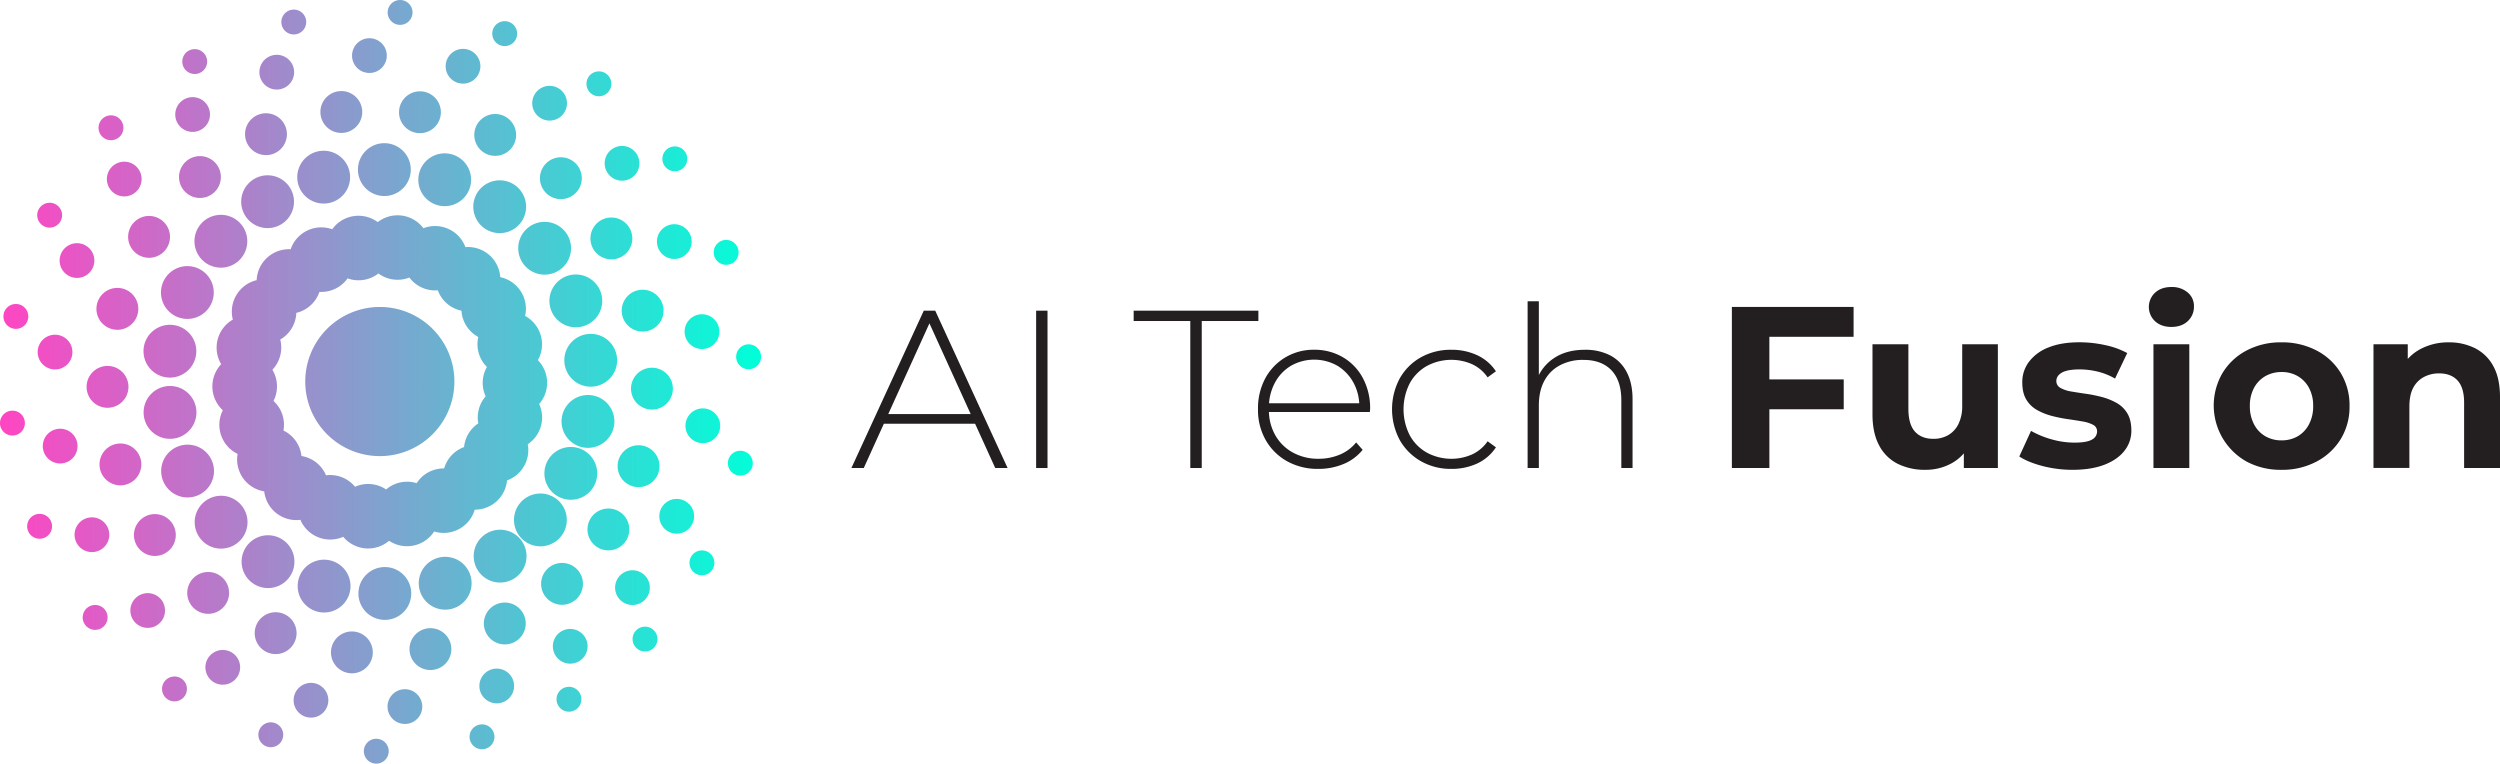
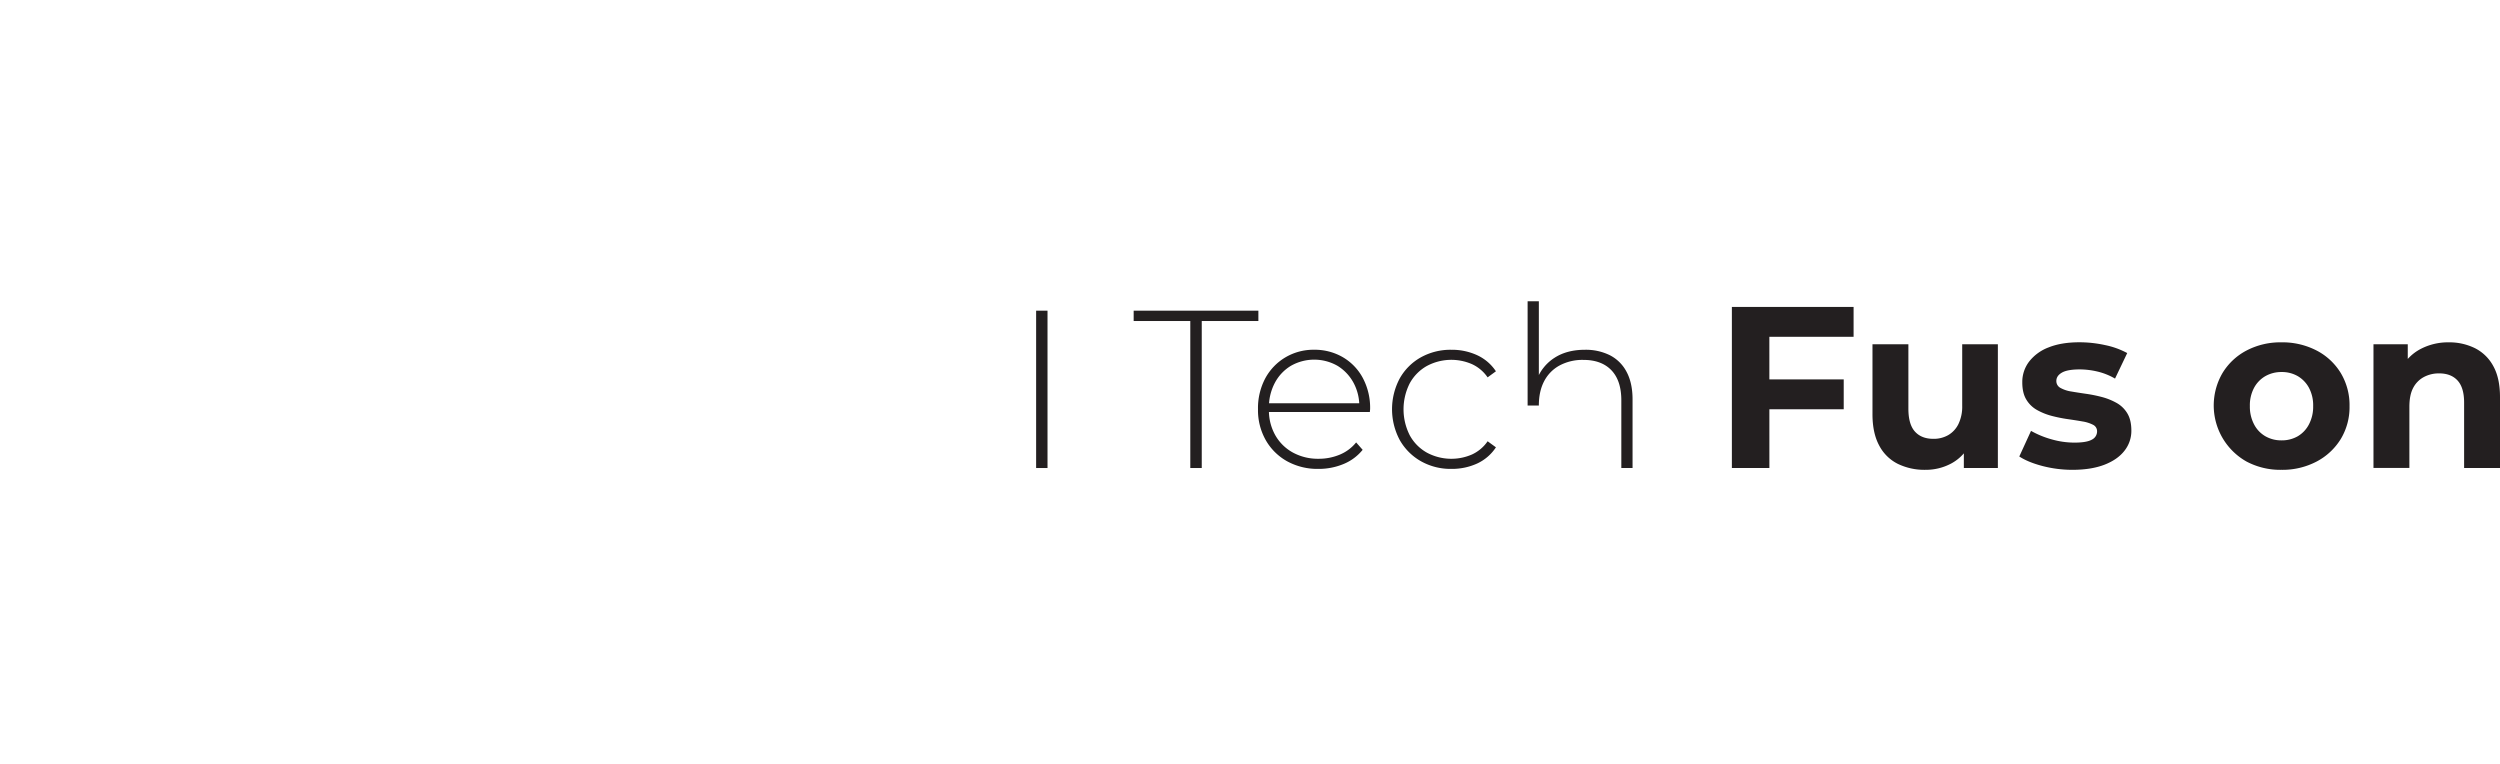
<svg xmlns="http://www.w3.org/2000/svg" viewBox="0 0 1757.4 536.82">
  <defs>
    <style>.cls-1{fill:url(#linear-gradient);}.cls-2{fill:#231f20;}</style>
    <linearGradient id="linear-gradient" y1="268.41" x2="534.99" y2="268.41" gradientUnits="userSpaceOnUse">
      <stop offset="0" stop-color="#ff45c3" />
      <stop offset="1" stop-color="#00ffd9" />
    </linearGradient>
  </defs>
  <g id="Layer_2" data-name="Layer 2">
-     <path class="cls-1" d="M267,320.63a52.42,52.42,0,1,1,52.42-52.41A52.41,52.41,0,0,1,267,320.63Zm84.57,51.74a18.57,18.57,0,1,0,18.56,18.56A18.57,18.57,0,0,0,351.53,372.37Zm3.29,51.19a14.72,14.72,0,1,0,14.71,14.71A14.72,14.72,0,0,0,354.82,423.56ZM349.18,470a12.21,12.21,0,1,0,12.22,12.21A12.21,12.21,0,0,0,349.18,470ZM338.84,509.2a8.75,8.75,0,1,0,8.74,8.75A8.75,8.75,0,0,0,338.84,509.2Zm-20.59-117a18.57,18.57,0,1,0,12.49,23.1A18.58,18.58,0,0,0,318.25,392.18Zm-11.47,50a14.71,14.71,0,1,0,9.89,18.3A14.73,14.73,0,0,0,306.78,442.19ZM288.12,485a12.21,12.21,0,1,0,8.21,15.19A12.22,12.22,0,0,0,288.12,485ZM267,519.69a8.74,8.74,0,1,0,5.88,10.88A8.74,8.74,0,0,0,267,519.69Zm6.69-139.42c-.06,0-.11-.1-.18-.15l-.08.09a22.73,22.73,0,0,1-32-2.69c0-.06-.08-.13-.13-.19l-.1.05a22.72,22.72,0,0,1-29.93-11.72c0-.08,0-.15-.07-.23l-.12,0a22.73,22.73,0,0,1-25.33-19.79c0-.08,0-.15,0-.23h-.12A22.73,22.73,0,0,1,167,319.23,2,2,0,0,0,167,319l-.11,0a22.72,22.72,0,0,1-10.35-30.43,2,2,0,0,1,.12-.19l-.09-.07a22.73,22.73,0,0,1-1.24-32.12l.18-.16-.07-.09a22.74,22.74,0,0,1,8-31.14c.07,0,.15,0,.21-.09a.49.49,0,0,0,0-.11A22.73,22.73,0,0,1,180.19,197l.23,0a.48.48,0,0,1,0-.12,22.72,22.72,0,0,1,23.73-21.67l.23,0a.53.53,0,0,0,0-.12,22.73,22.73,0,0,1,28.94-14c.08,0,.14.07.21.09a.53.53,0,0,0,.06-.1A22.72,22.72,0,0,1,265.35,156c.07,0,.11.1.18.15s.05-.06.08-.08a22.73,22.73,0,0,1,31.88,4.15c.05.06.07.13.12.19l.11,0a22.73,22.73,0,0,1,29.36,13.08c0,.07,0,.15.06.22l.11,0a22.74,22.74,0,0,1,24.41,20.92,1.85,1.85,0,0,0,0,.23l.12,0a22.73,22.73,0,0,1,17.41,27c0,.08-.06.14-.08.22l.11.05a22.73,22.73,0,0,1,9,30.87,2.14,2.14,0,0,1-.13.19s.07,0,.09.07A22.66,22.66,0,0,1,379,284a22.58,22.58,0,0,1-8,28.27,22.59,22.59,0,0,1-14.57,25.42,22.67,22.67,0,0,1-22.52,20.59l-.23,0s0,.07,0,.11a22.73,22.73,0,0,1-28.27,15.29c-.08,0-.14-.07-.22-.09l-.05.11A22.74,22.74,0,0,1,273.68,380.27Zm19.2-40.62a22.64,22.64,0,0,1,19.33-10.38,22.63,22.63,0,0,1,14-15,22.69,22.69,0,0,1,10-16.66,22.64,22.64,0,0,1,5.17-19,22.64,22.64,0,0,1,.89-20.63,22.64,22.64,0,0,1-6.06-21.09,22.64,22.64,0,0,1-11.83-18.47,22.66,22.66,0,0,1-16.61-14.33,22.63,22.63,0,0,1-20-9A22.66,22.66,0,0,1,266,192.24a22.61,22.61,0,0,1-21.66,3.44,22.63,22.63,0,0,1-19.78,9.49,22.65,22.65,0,0,1-16.25,14.75A22.62,22.62,0,0,1,197,238.69a22.65,22.65,0,0,1-5.52,21.24,22.62,22.62,0,0,1,.78,21.92,22.62,22.62,0,0,1,7,20.79,22.63,22.63,0,0,1,12.66,17.92,22.63,22.63,0,0,1,17.25,13.56,22.64,22.64,0,0,1,20.41,8.06,22.61,22.61,0,0,1,21.85,1.9A22.63,22.63,0,0,1,292.88,339.65Zm-12.18,62a18.57,18.57,0,1,0,5.36,25.7A18.58,18.58,0,0,0,280.7,401.67Zm-25.29,44.64a14.71,14.71,0,1,0,4.26,20.37A14.71,14.71,0,0,0,255.41,446.31Zm-30.12,35.74a12.21,12.21,0,1,0,3.53,16.9A12.21,12.21,0,0,0,225.29,482.05Zm-30.15,27.17a8.74,8.74,0,1,0,2.53,12.1A8.73,8.73,0,0,0,195.14,509.22Zm20.69-111.39A18.57,18.57,0,1,0,242,400,18.58,18.58,0,0,0,215.83,397.83ZM205,435.59a14.71,14.71,0,1,0-1.74,20.73A14.7,14.7,0,0,0,205,435.59Zm-56.28,24.19a12.21,12.21,0,1,0,17.21,1.45A12.21,12.21,0,0,0,148.73,459.78ZM117,477.62a8.75,8.75,0,1,0,12.32,1A8.74,8.74,0,0,0,117,477.62Zm78.84-65.77a18.57,18.57,0,1,0-24.45-9.58A18.58,18.58,0,0,0,195.8,411.85Zm-43.61,18.43a14.71,14.71,0,1,0-19.37-7.59A14.71,14.71,0,0,0,152.19,430.28Zm-37.19-6a12.21,12.21,0,1,0-6.3,16.08A12.21,12.21,0,0,0,115,424.32ZM63.39,426a8.75,8.75,0,1,0,11.51,4.52A8.74,8.74,0,0,0,63.39,426Zm94.34-40.5A18.57,18.57,0,1,0,137,369.36,18.57,18.57,0,0,0,157.73,385.53Zm-63.46-7.6a14.71,14.71,0,1,0,12.81-16.4A14.72,14.72,0,0,0,94.27,377.93ZM63.13,363.77A12.21,12.21,0,1,0,76.74,374.4,12.21,12.21,0,0,0,63.13,363.77Zm-36.35-2.48a8.75,8.75,0,1,0,9.75,7.62A8.75,8.75,0,0,0,26.78,361.29Zm123.39-27.07a18.56,18.56,0,1,0-21.41,15.21A18.56,18.56,0,0,0,150.17,334.22Zm-51-5.3a14.71,14.71,0,1,0-17,12.05A14.72,14.72,0,0,0,99.14,328.92ZM44.33,301.55a12.21,12.21,0,1,0,10,14.08A12.21,12.21,0,0,0,44.33,301.55ZM10.2,288.79a8.75,8.75,0,1,0,7.17,10.08A8.75,8.75,0,0,0,10.2,288.79Zm92.66-7.08a18.57,18.57,0,1,0,24.86-8.46A18.57,18.57,0,0,0,102.86,281.71ZM62.39,265.45a14.71,14.71,0,1,0,19.7-6.7A14.71,14.71,0,0,0,62.39,265.45ZM27.74,242.12a12.21,12.21,0,1,0,16.35-5.57A12.2,12.2,0,0,0,27.74,242.12ZM15,214.58a8.74,8.74,0,1,0,4,11.71A8.75,8.75,0,0,0,15,214.58Zm90.82,19.68a18.56,18.56,0,1,0,26.24-1A18.56,18.56,0,0,0,105.85,234.26ZM93.3,227.12a14.72,14.72,0,1,0-20.79.79A14.71,14.71,0,0,0,93.3,227.12Zm-47.47-35a12.21,12.21,0,1,0-.66-17.25A12.19,12.19,0,0,0,45.83,192.11Zm-4.5-34.92a8.74,8.74,0,1,0-12.36.48A8.73,8.73,0,0,0,41.33,157.19Zm74.41,57.88a18.56,18.56,0,1,0,6.53-25.43A18.57,18.57,0,0,0,115.74,215.07ZM92.13,174a14.71,14.71,0,1,0,5.17-20.15A14.7,14.7,0,0,0,92.13,174Zm-11-58.65a12.21,12.21,0,1,0,16.72,4.3A12.2,12.2,0,0,0,81.09,115.38Zm1.36-18a8.75,8.75,0,1,0-12-3.08A8.74,8.74,0,0,0,82.45,97.36Zm68.3,54.22a18.57,18.57,0,1,0,22.5,13.53A18.56,18.56,0,0,0,150.75,151.58ZM137,110.18a14.71,14.71,0,1,0,17.83,10.71A14.7,14.7,0,0,0,137,110.18Zm1.36-17.84a12.21,12.21,0,1,0-14.8-8.89A12.21,12.21,0,0,0,138.4,92.34ZM139,51.76a8.74,8.74,0,1,0-10.6-6.37A8.74,8.74,0,0,0,139,51.76Zm48.27,108.57a18.56,18.56,0,1,0-17.7-19.39A18.57,18.57,0,0,0,187.23,160.33Zm-1-51.29a14.72,14.72,0,1,0-14-15.37A14.7,14.7,0,0,0,186.27,109ZM194,62.94a12.21,12.21,0,1,0-11.64-12.75A12.2,12.2,0,0,0,194,62.94Zm12.12-38.73a8.74,8.74,0,1,0-8.33-9.13A8.74,8.74,0,0,0,206.13,24.21Zm15.24,117.84A18.57,18.57,0,1,0,210,118.41,18.56,18.56,0,0,0,221.37,142.05Zm13.74-49.43a14.71,14.71,0,1,0-9.05-18.74A14.71,14.71,0,0,0,235.11,92.62Zm20.59-42a12.21,12.21,0,1,0-7.52-15.55A12.22,12.22,0,0,0,255.7,50.66ZM278.38,17A8.74,8.74,0,1,0,273,5.87,8.75,8.75,0,0,0,278.38,17ZM259.32,134.28a18.57,18.57,0,1,0-4.19-25.92A18.57,18.57,0,0,0,259.32,134.28Zm27.29-43.44a14.71,14.71,0,1,0-3.33-20.54A14.72,14.72,0,0,0,286.61,90.84Zm48.76-37.09a12.21,12.21,0,1,0-17,2.75A12.22,12.22,0,0,0,335.37,53.75Zm26.52-25a8.75,8.75,0,1,0-12.21,2A8.75,8.75,0,0,0,361.89,28.76Zm-64,108.92a18.56,18.56,0,1,0,3.38-26A18.57,18.57,0,0,0,297.91,137.68Zm38.56-33.84a14.71,14.71,0,1,0,2.68-20.63A14.7,14.7,0,0,0,336.47,103.84ZM393.8,82.23A12.21,12.21,0,1,0,376.67,80,12.21,12.21,0,0,0,393.8,82.23Zm32.54-16.37a8.75,8.75,0,1,0-12.26-1.59A8.74,8.74,0,0,0,426.34,65.86ZM344.6,128a18.56,18.56,0,1,0,24,10.68A18.56,18.56,0,0,0,344.6,128ZM389,111.54A14.71,14.71,0,1,0,408,120,14.71,14.71,0,0,0,389,111.54Zm36.87,7.65a12.21,12.21,0,1,0,7-15.77A12.22,12.22,0,0,0,425.87,119.19Zm51.64.64a8.74,8.74,0,1,0-11.29-5A8.75,8.75,0,0,0,477.51,119.83ZM381.43,156a18.56,18.56,0,1,0,19.93,17.09A18.55,18.55,0,0,0,381.43,156Zm63,10.48a14.71,14.71,0,1,0-13.54,15.8A14.71,14.71,0,0,0,444.47,166.48ZM474.94,182a12.21,12.21,0,1,0-13.11-11.24A12.21,12.21,0,0,0,474.94,182Zm44.24-5.26a8.75,8.75,0,1,0-8,9.39A8.75,8.75,0,0,0,519.18,176.78ZM386.64,207.6a18.56,18.56,0,1,0,22.08-14.22A18.57,18.57,0,0,0,386.64,207.6Zm50.74,7.61A14.71,14.71,0,1,0,454.87,204,14.71,14.71,0,0,0,437.38,215.21Zm44.15,15.33a12.22,12.22,0,1,0,14.52-9.36A12.21,12.21,0,0,0,481.53,230.54Zm46.57,11.71a8.75,8.75,0,1,0,6.69,10.4A8.75,8.75,0,0,0,528.1,242.25ZM424.19,237a18.56,18.56,0,1,0,7.32,25.21A18.57,18.57,0,0,0,424.19,237Zm47,43.29a14.71,14.71,0,1,0-20,5.8A14.7,14.7,0,0,0,471.2,280.29Zm28.74,8.3a12.21,12.21,0,1,0,4.82,16.59A12.21,12.21,0,0,0,499.94,288.59Zm24.69,29.35a8.74,8.74,0,1,0,3.45,11.88A8.75,8.75,0,0,0,524.63,317.94Zm-98.07-34.72a18.57,18.57,0,1,0-.19,26.25A18.57,18.57,0,0,0,426.56,283.22Zm12,34a14.72,14.72,0,1,0,20.81.15A14.73,14.73,0,0,0,438.58,317.18Zm45.83,37.13a12.21,12.21,0,1,0-.12,17.27A12.21,12.21,0,0,0,484.41,354.31Zm2.91,35.08a8.74,8.74,0,1,0,12.36.09A8.75,8.75,0,0,0,487.32,389.39ZM410.5,348.85A18.56,18.56,0,1,0,385.16,342,18.57,18.57,0,0,0,410.5,348.85Zm29.93,16A14.71,14.71,0,1,0,435,384.94,14.71,14.71,0,0,0,440.43,364.86Zm10.27,58.8A12.21,12.21,0,1,0,434,419.14,12.22,12.22,0,0,0,450.7,423.66Zm-1.61,18A8.74,8.74,0,1,0,461,444.89,8.75,8.75,0,0,0,449.09,441.66Zm-64.48-58.22a18.56,18.56,0,1,0-22.68-13.22A18.56,18.56,0,0,0,384.61,383.44Zm14.25,41.22a14.71,14.71,0,1,0-18-10.48A14.71,14.71,0,0,0,398.86,424.66Zm-1.13,17.86a12.21,12.21,0,1,0,14.92,8.7A12.21,12.21,0,0,0,397.73,442.52Zm0,40.58a8.74,8.74,0,1,0,10.68,6.23A8.74,8.74,0,0,0,397.71,483.1Z" />
-     <path class="cls-2" d="M598.5,329l50.87-110.59h8.06L708.3,329h-8.69l-48-105.53h3.48L607.19,329Zm18.64-31.13,2.69-6.79H686l2.69,6.79Z" />
    <path class="cls-2" d="M728.36,329V218.39h8V329Z" />
    <path class="cls-2" d="M836.73,329V225.66H796.92v-7.27h87.67v7.27H844.78V329Z" />
    <path class="cls-2" d="M926.77,329.61a44.25,44.25,0,0,1-22-5.37,39.12,39.12,0,0,1-15-14.85,42.59,42.59,0,0,1-5.45-21.65A44.64,44.64,0,0,1,889.41,266a38.19,38.19,0,0,1,14.14-14.77,38.7,38.7,0,0,1,20.22-5.37,39.23,39.23,0,0,1,20.14,5.21A37.24,37.24,0,0,1,958,265.7a44.65,44.65,0,0,1,5.14,21.73,7.59,7.59,0,0,1-.08,1,7.51,7.51,0,0,0-.08,1.19H890.12v-6.16h68.56l-3.16,3a34.25,34.25,0,0,0-4-17.3,31.51,31.51,0,0,0-11.3-12,33.12,33.12,0,0,0-32.78,0,30.61,30.61,0,0,0-11.29,12A36.37,36.37,0,0,0,892,286.64v1.42a35.29,35.29,0,0,0,4.5,17.93,31.58,31.58,0,0,0,12.4,12.16,36.73,36.73,0,0,0,18,4.35,38.15,38.15,0,0,0,14.77-2.85A29,29,0,0,0,953.31,311l4.58,5.21a33.83,33.83,0,0,1-13.5,10A45.21,45.21,0,0,1,926.77,329.61Z" />
    <path class="cls-2" d="M1020.29,329.61a42.35,42.35,0,0,1-21.4-5.37A39.43,39.43,0,0,1,984,309.39a46,46,0,0,1,0-43.45,38.8,38.8,0,0,1,14.85-14.77,42.82,42.82,0,0,1,21.4-5.29,42.25,42.25,0,0,1,18.09,3.79A31.74,31.74,0,0,1,1051.57,261l-5.84,4.27a26.93,26.93,0,0,0-11.06-9.32,36.34,36.34,0,0,0-31.68,1.34,30.94,30.94,0,0,0-12,12.17A40.44,40.44,0,0,0,991,306a30.91,30.91,0,0,0,12,12.16,36.3,36.3,0,0,0,31.68,1.35,26.93,26.93,0,0,0,11.06-9.32l5.84,4.26a31.69,31.69,0,0,1-13.19,11.38A42.39,42.39,0,0,1,1020.29,329.61Z" />
-     <path class="cls-2" d="M1114.13,245.88a38,38,0,0,1,17.62,3.87,27.26,27.26,0,0,1,11.69,11.69q4.18,7.81,4.18,19.35V329h-7.89V281.42q0-13.89-7-21.17T1113,253a34,34,0,0,0-16.75,3.95A26.34,26.34,0,0,0,1085.46,268q-3.72,7.11-3.71,17.06V329h-7.9V211.76h7.9v57.66l-1.42-2.53a31.23,31.23,0,0,1,12.48-15.4Q1101.49,245.88,1114.13,245.88Z" />
+     <path class="cls-2" d="M1114.13,245.88a38,38,0,0,1,17.62,3.87,27.26,27.26,0,0,1,11.69,11.69q4.18,7.81,4.18,19.35V329h-7.89V281.42q0-13.89-7-21.17T1113,253a34,34,0,0,0-16.75,3.95A26.34,26.34,0,0,0,1085.46,268q-3.72,7.11-3.71,17.06h-7.9V211.76h7.9v57.66l-1.42-2.53a31.23,31.23,0,0,1,12.48-15.4Q1101.49,245.88,1114.13,245.88Z" />
    <path class="cls-2" d="M1243.81,329h-26.37V215.74H1303v21h-59.21Zm-2.1-62.28h54.35v21h-54.35Z" />
    <path class="cls-2" d="M1353.49,330.27a42.8,42.8,0,0,1-19.42-4.21,29.77,29.77,0,0,1-13.1-12.94q-4.7-8.73-4.69-22V242h25.24v45.29q0,11,4.61,16.1t13,5.09a20.44,20.44,0,0,0,10.35-2.59,18.28,18.28,0,0,0,7.2-7.76,28.07,28.07,0,0,0,2.67-12.94V242h25.07v87H1380.5V304.87l4.37,7.12a30.89,30.89,0,0,1-12.94,13.67A37.8,37.8,0,0,1,1353.49,330.27Z" />
    <path class="cls-2" d="M1457.17,330.27a83.94,83.94,0,0,1-21.35-2.67q-10.18-2.67-16.34-6.71l8.25-18a63.87,63.87,0,0,0,14.32,5.91,58.23,58.23,0,0,0,16.1,2.34q8.73,0,12.37-2.1a6.45,6.45,0,0,0,3.64-5.83,5,5,0,0,0-2.83-4.6,24.61,24.61,0,0,0-7.44-2.35q-4.62-.81-10.27-1.62a101.35,101.35,0,0,1-11.25-2.26,43.63,43.63,0,0,1-10.35-4.13,20.26,20.26,0,0,1-7.6-7.36q-2.84-4.68-2.83-12.13a23.53,23.53,0,0,1,4.85-14.64,31.43,31.43,0,0,1,13.75-9.95q8.89-3.56,21.51-3.56a83.91,83.91,0,0,1,18.2,2,56.35,56.35,0,0,1,15.45,5.58l-8.57,17.95a45,45,0,0,0-12.54-5,55,55,0,0,0-12.21-1.46q-8.74,0-12.62,2.27t-3.88,5.82a5.39,5.39,0,0,0,2.91,4.93,22.65,22.65,0,0,0,7.6,2.51q4.7.81,10.36,1.62a98,98,0,0,1,11.16,2.26,44.06,44.06,0,0,1,10.27,4.13,20.33,20.33,0,0,1,7.6,7.36q2.83,4.69,2.83,12.13a22.44,22.44,0,0,1-4.85,14.15q-4.86,6.24-14,9.79T1457.17,330.27Z" />
-     <path class="cls-2" d="M1526.41,229.82q-7.12,0-11.49-4a13.7,13.7,0,0,1,0-20.06q4.36-4,11.49-4a17,17,0,0,1,11.4,3.8,12.29,12.29,0,0,1,4.45,9.79,13.75,13.75,0,0,1-4.37,10.43Q1533.53,229.82,1526.41,229.82ZM1513.79,329V242H1539v87Z" />
    <path class="cls-2" d="M1603.73,330.27a50.67,50.67,0,0,1-24.51-5.82,45.24,45.24,0,0,1-16.9-62.2,43.1,43.1,0,0,1,16.9-15.85,51.21,51.21,0,0,1,24.51-5.75,52.07,52.07,0,0,1,24.75,5.75,43,43,0,0,1,17,15.85,43.77,43.77,0,0,1,6.15,23.21,43.32,43.32,0,0,1-6.15,23.13,43.87,43.87,0,0,1-17,15.86A51.52,51.52,0,0,1,1603.73,330.27Zm0-20.71a22.47,22.47,0,0,0,11.4-2.83,20.73,20.73,0,0,0,7.93-8.33,26.71,26.71,0,0,0,3-12.94,26.14,26.14,0,0,0-3-12.94,21.07,21.07,0,0,0-7.93-8.17,22.24,22.24,0,0,0-11.24-2.83,22.67,22.67,0,0,0-11.32,2.83,20.78,20.78,0,0,0-8,8.17,26,26,0,0,0-3,12.94,26.6,26.6,0,0,0,3,12.94,20.45,20.45,0,0,0,8,8.33A22.26,22.26,0,0,0,1603.73,309.56Z" />
    <path class="cls-2" d="M1721.33,240.65a40.53,40.53,0,0,1,18.52,4.13,29.92,29.92,0,0,1,12.86,12.62q4.69,8.49,4.69,21.75V329h-25.23V283q0-10.5-4.61-15.52t-13-5a22.22,22.22,0,0,0-10.75,2.59,18.13,18.13,0,0,0-7.44,7.6q-2.67,5-2.67,13.27v43h-25.24V242h24.1v24.1l-4.52-7.28a32.24,32.24,0,0,1,13.42-13.43A41.51,41.51,0,0,1,1721.33,240.65Z" />
  </g>
</svg>